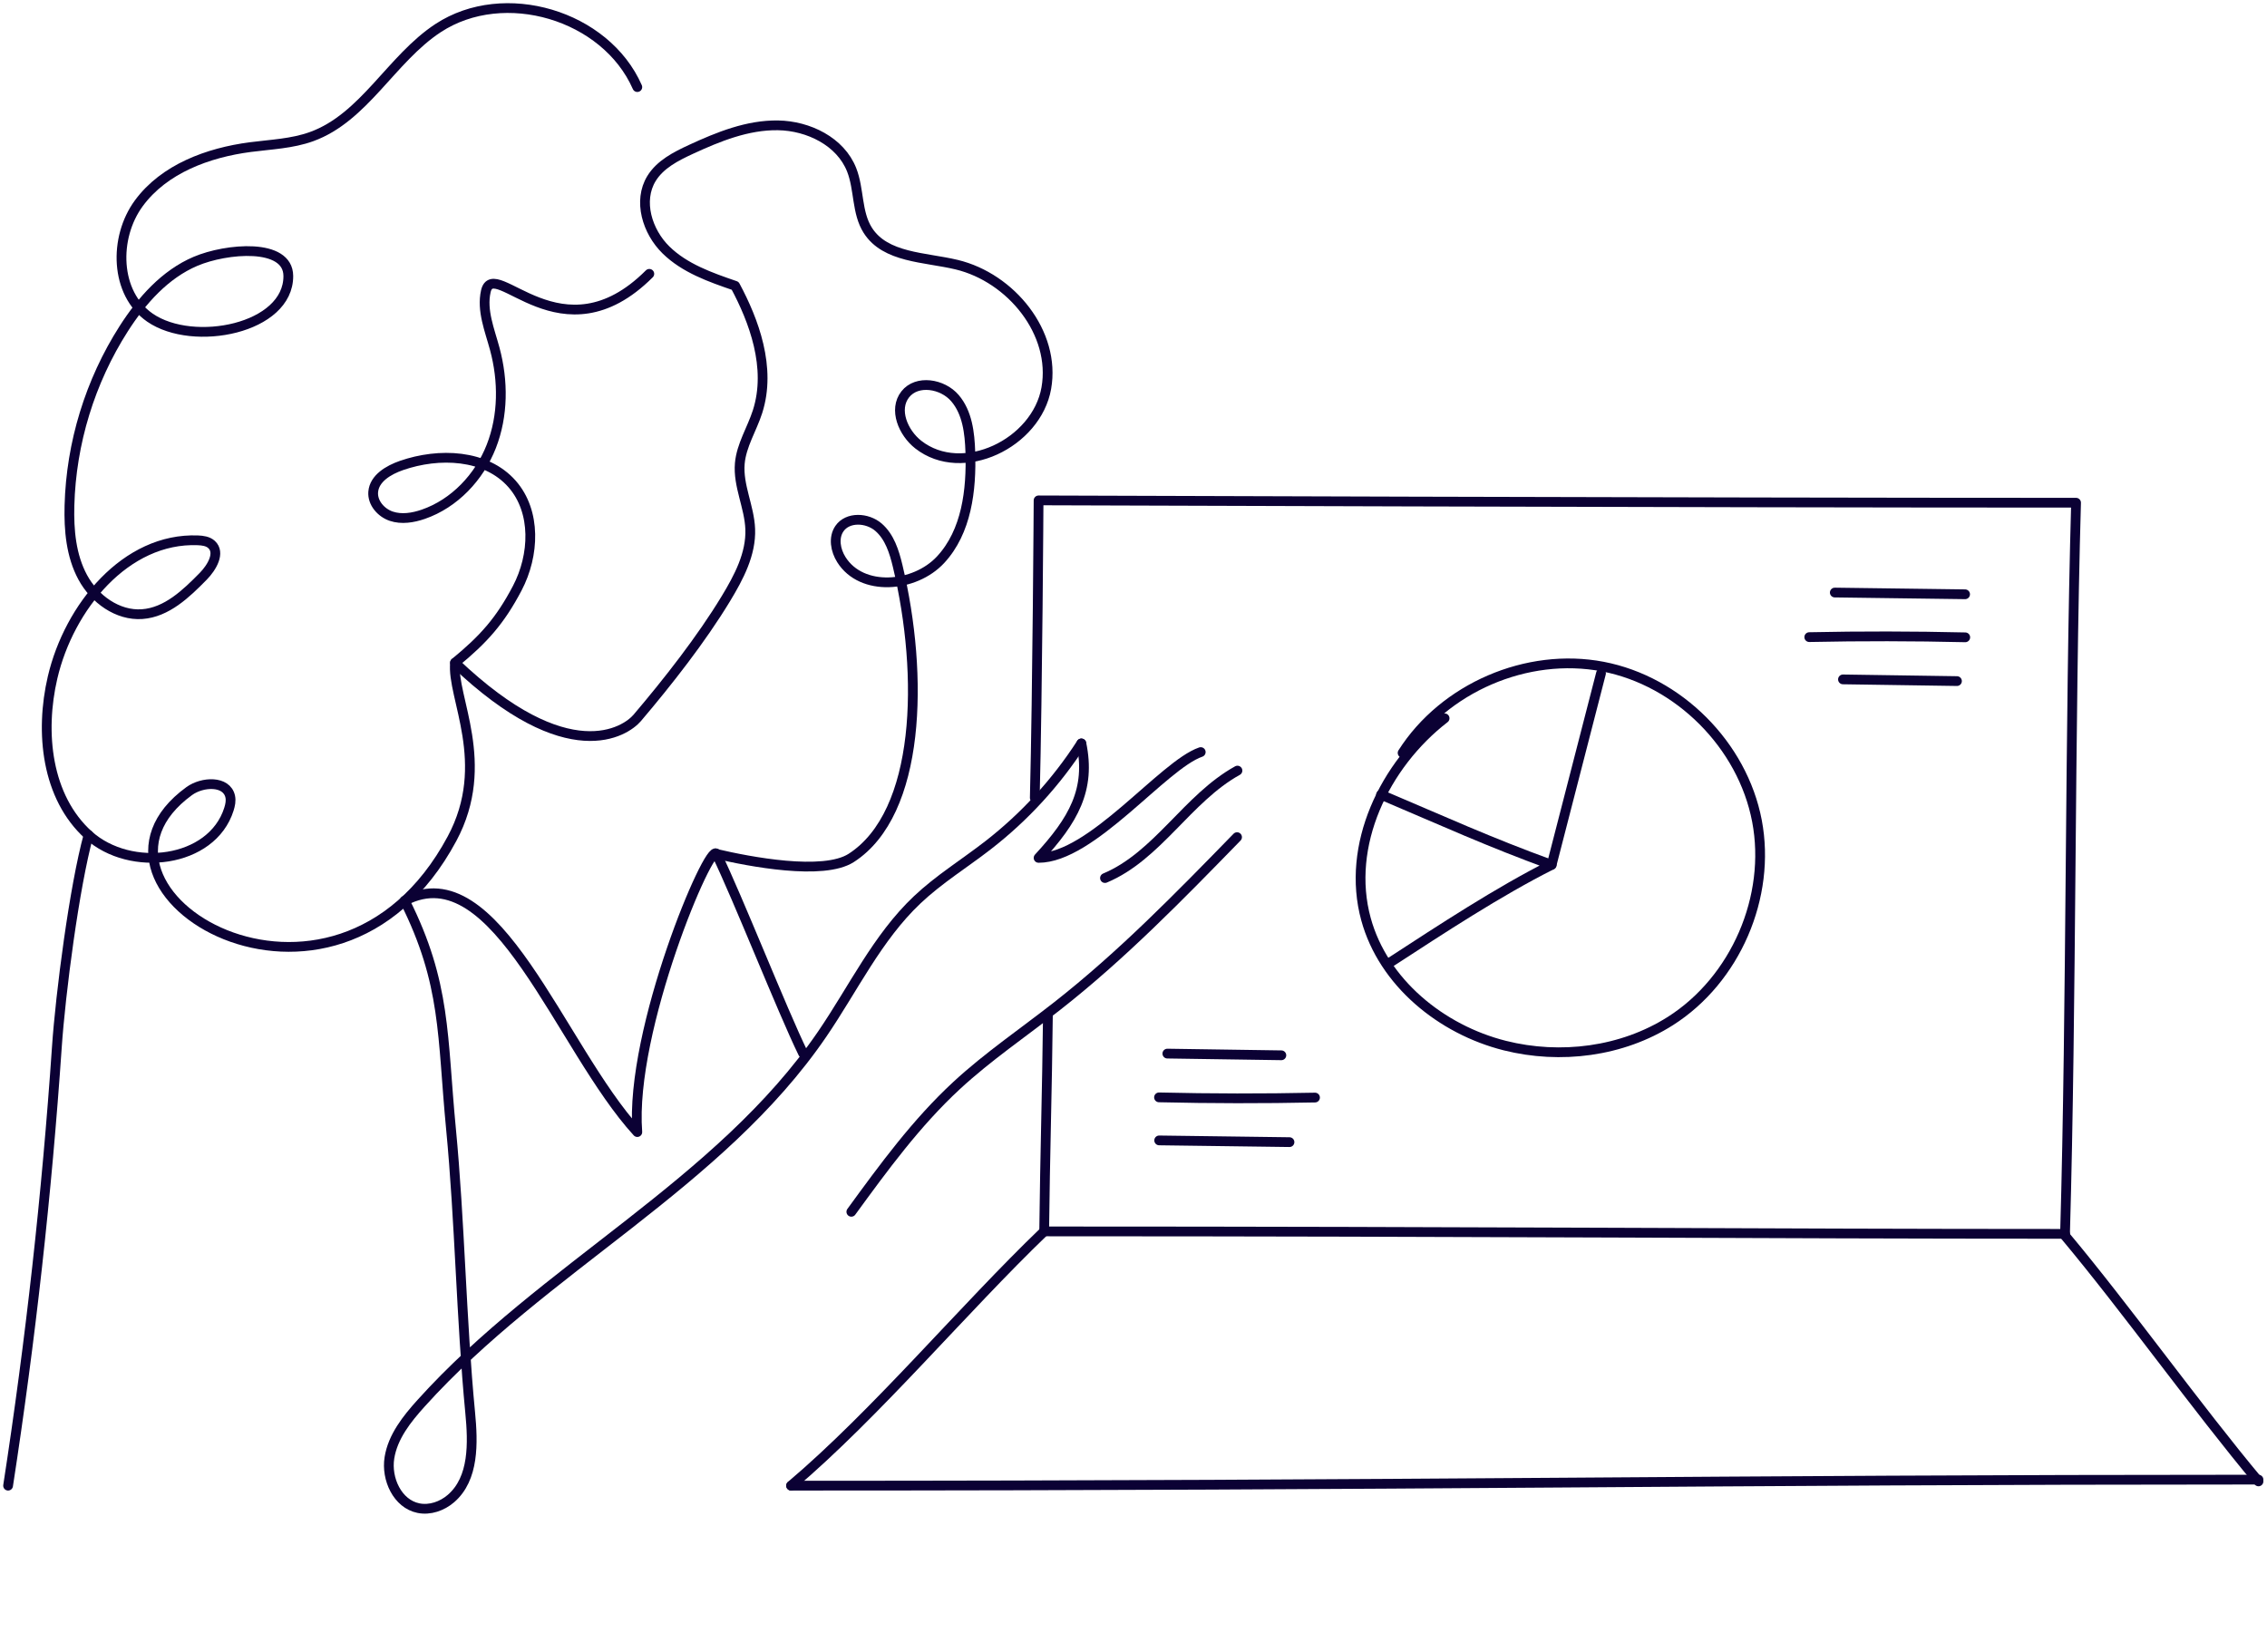
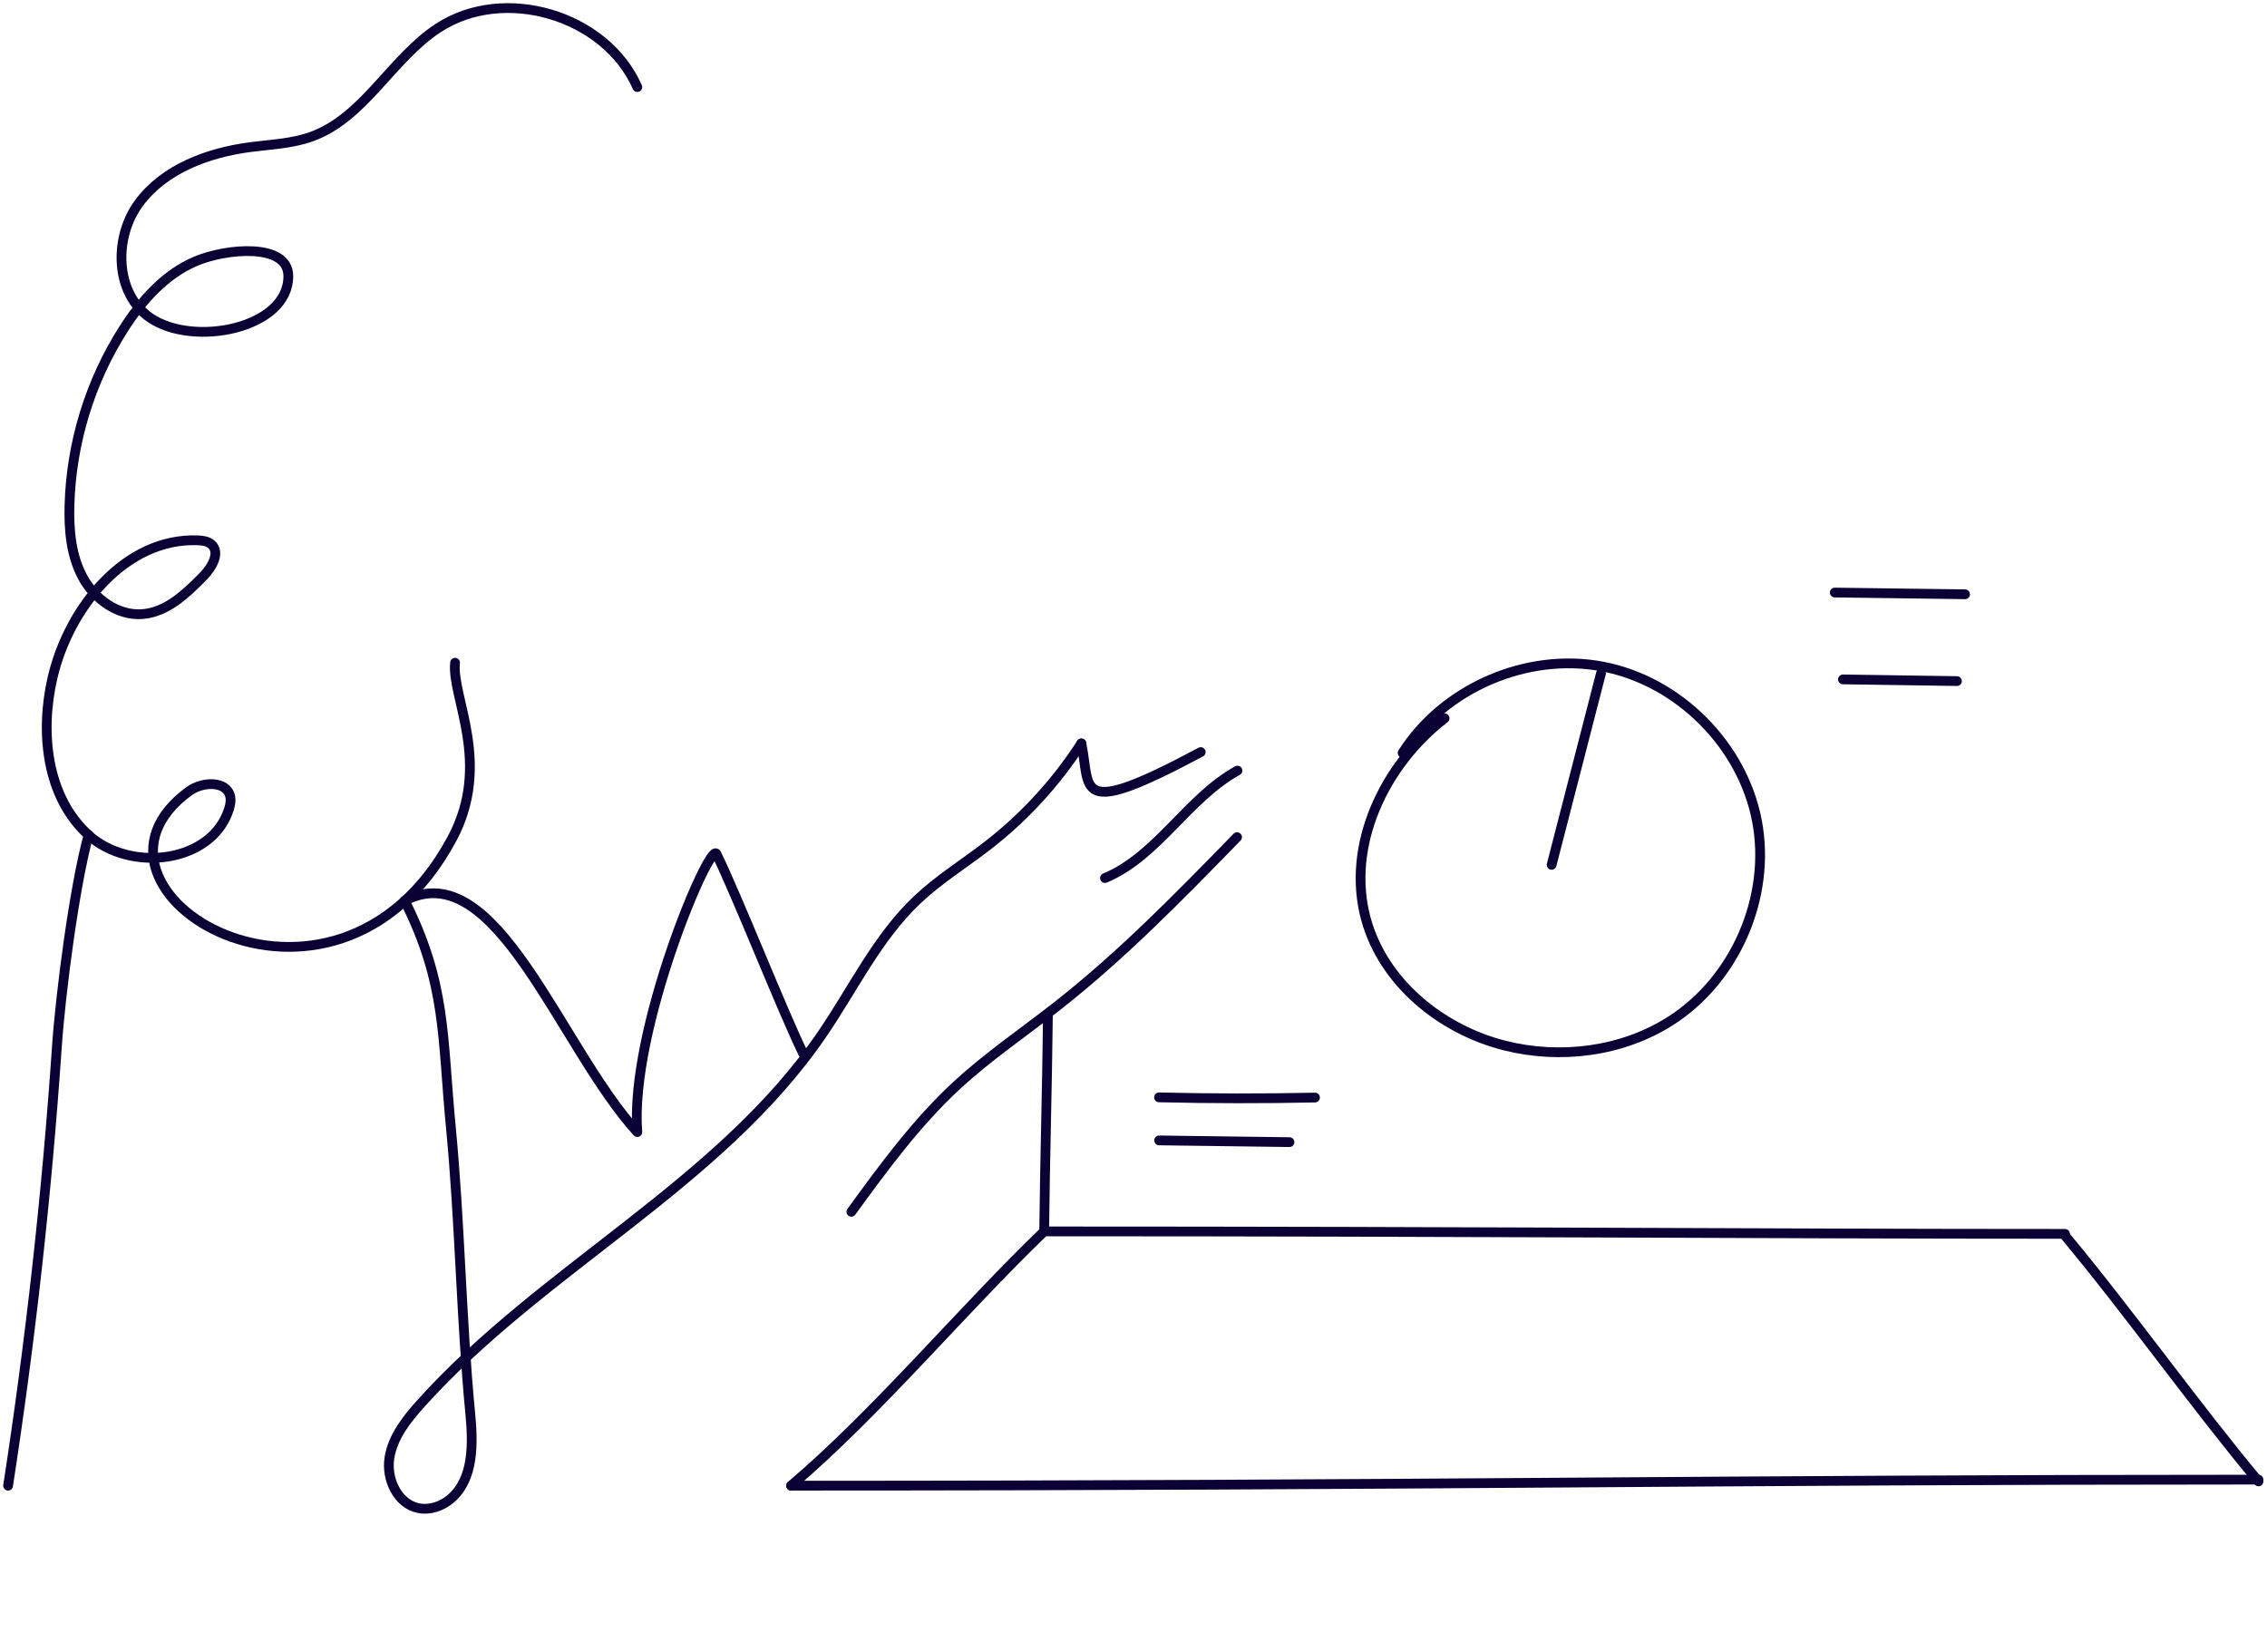
<svg xmlns="http://www.w3.org/2000/svg" width="1113" height="811" viewBox="0 0 1113 811" fill="none">
-   <path d="M351.742 419.275C367.676 423.032 404.21 430.109 417.95 421.233C452.092 399.17 453.575 331.696 440.725 277.942C439.044 270.924 436.751 263.55 431.275 258.845C425.799 254.14 416.171 253.626 412.098 259.596C409.073 264.044 410.2 270.232 413.067 274.779C423.051 290.674 449.028 288.578 461.799 274.819C474.57 261.059 477.002 240.696 476.389 221.935C476.092 212.584 474.926 202.6 468.857 195.503C462.788 188.386 450.194 186.29 444.422 193.645C438.59 201.078 443.394 212.465 450.827 218.297C472.494 235.28 508.91 217.704 513.694 190.58C518.479 163.476 496.416 136.372 469.648 129.947C454.03 126.211 434.675 126.665 426.056 113.103C420.52 104.405 421.904 92.978 418.128 83.39C412.672 69.492 396.915 61.781 381.989 61.544C367.063 61.307 352.75 67.099 339.188 73.366C331.794 76.787 324.104 80.721 319.853 87.66C313.131 98.652 317.758 113.696 326.95 122.711C336.124 131.726 348.756 136.155 360.934 140.326C370.009 157.229 378.885 180.498 371.907 202.165C369.159 210.706 363.999 218.614 363.208 227.55C362.259 238.423 367.913 248.842 368.328 259.754C368.803 272.011 362.714 283.478 356.368 293.956C344.308 313.864 327.919 334.76 312.855 352.494C307.181 359.156 278.91 378.392 223.377 325.409C237.414 313.903 245.559 304.829 253.981 288.756C262.403 272.684 263.391 251.273 251.411 237.632C238.541 223.003 215.509 222.172 197.104 228.558C190.758 230.772 183.759 234.864 183.225 241.566C182.81 246.884 187.061 251.767 192.102 253.468C197.163 255.168 202.738 254.258 207.799 252.519C223.14 247.22 235.299 234.291 241.21 219.167C247.121 204.044 247.141 186.982 242.91 171.305C240.399 161.994 236.406 152.445 238.521 143.035C242.475 125.578 275.747 177.493 318.786 134.455" stroke="#0B0134" stroke-width="4.79" stroke-linecap="round" stroke-linejoin="round" />
  <path d="M312.894 42.761C297.335 7.354 247.476 -7.434 215.133 13.759C192.121 28.843 178.856 57.707 152.977 67.078C143.389 70.557 133.01 70.913 122.888 72.237C102.07 74.966 80.601 82.893 68.165 99.796C55.73 116.719 56.363 144.061 73.642 155.982C94.953 170.651 141.708 161.379 141.55 135.5C141.451 119.131 111.085 121.899 96.001 128.304C80.937 134.709 69.549 147.619 60.732 161.418C44.224 187.237 34.913 217.584 34.102 248.227C33.786 260.306 34.873 272.84 40.626 283.476C46.379 294.112 57.727 302.395 69.787 301.545C81.826 300.695 91.395 291.522 99.837 282.903C104.047 278.593 108.278 271.397 103.85 267.344C102.09 265.742 99.54 265.406 97.168 265.308C61.721 263.904 33.905 298.066 25.819 332.623C19.493 359.668 22.834 391.418 43.453 410.021C64.073 428.624 104.028 423.82 112.39 397.329C113.023 395.313 113.477 393.177 113.023 391.102C111.283 383.233 99.401 383.708 92.877 388.453C26.491 436.769 163.692 520.336 221.914 411.82C241.763 374.831 221.538 342.132 223.416 325.407" stroke="#0B0134" stroke-width="4.79" stroke-linecap="round" stroke-linejoin="round" />
  <path d="M198.726 442.326C219.167 483.032 217.032 508.734 221.401 554.085C225.79 599.654 226.443 647.95 230.831 693.519C232.275 708.504 232.789 725.981 221.401 735.806C217.052 739.563 211.062 741.658 205.427 740.511C195.127 738.416 189.533 726.178 191.193 715.799C192.854 705.42 199.754 696.741 206.792 688.952C266.693 622.467 353.166 581.623 403.657 507.764C418.9 485.464 430.702 460.356 450.314 441.812C460.97 431.73 473.583 423.96 485.168 414.965C503.079 401.047 518.598 384.105 530.875 365.047" stroke="#0B0134" stroke-width="4.79" stroke-linecap="round" stroke-linejoin="round" />
-   <path d="M589.511 369.278C571.066 375.604 535.955 421.252 509.898 421.232C526.979 402.728 535.638 387.723 530.913 365.027" stroke="#0B0134" stroke-width="4.79" stroke-linecap="round" stroke-linejoin="round" />
+   <path d="M589.511 369.278C526.979 402.728 535.638 387.723 530.913 365.027" stroke="#0B0134" stroke-width="4.79" stroke-linecap="round" stroke-linejoin="round" />
  <path d="M417.969 595.006C433.844 573.22 449.877 551.296 469.666 532.989C485.067 518.755 502.523 506.932 519.031 493.983C550.84 469.054 579.15 439.993 607.342 411.05" stroke="#0B0134" stroke-width="4.79" stroke-linecap="round" stroke-linejoin="round" />
  <path d="M394.266 517.134C383.986 496.079 362.041 440.329 351.741 419.255C348.578 412.79 309 505.826 312.894 555.863C274.838 514.248 243.661 418.741 198.725 442.286" stroke="#0B0134" stroke-width="4.79" stroke-linecap="round" stroke-linejoin="round" />
  <path d="M43.472 409.984C36.474 435.546 29.713 487.738 27.914 514.19C22.991 586.25 14.984 658.113 3.973 729.481" stroke="#0B0134" stroke-width="4.79" stroke-linecap="round" stroke-linejoin="round" />
-   <path d="M508.039 391.733C509.383 337.426 509.897 245.695 509.897 245.695C509.897 245.695 831.826 246.842 1019.26 246.842C1016.14 355.1 1017.07 494.101 1013.84 605.838" stroke="#0B0134" stroke-width="4.79" stroke-linecap="round" stroke-linejoin="round" />
  <path d="M514.485 498.017C514.07 536.192 513.081 566.459 512.646 604.634C727.503 604.634 865.396 605.84 1013.83 605.84" stroke="#0B0134" stroke-width="4.79" stroke-linecap="round" stroke-linejoin="round" />
  <path d="M542.498 431.137C568.396 420.284 582.966 391.954 607.54 378.372" stroke="#0B0134" stroke-width="4.79" stroke-linecap="round" stroke-linejoin="round" />
  <path d="M709.236 352.69C679.601 375.583 660.721 415.222 670.646 451.341C679.166 482.399 707.575 505.549 738.811 513.397C766.113 520.257 796.321 516.442 820.084 501.338C852.071 481.015 869.686 440.289 862.589 403.063C855.492 365.837 824.137 334.443 786.931 327.306C749.704 320.169 708.959 337.744 688.616 369.692" stroke="#0B0134" stroke-width="4.79" stroke-linecap="round" stroke-linejoin="round" />
  <path d="M786.021 330.628C777.935 361.963 769.869 393.317 761.783 424.652" stroke="#0B0134" stroke-width="4.79" stroke-linecap="round" stroke-linejoin="round" />
-   <path d="M678.02 390.215C709.473 403.559 730.785 413.345 761.803 424.654C735.668 437.781 707.575 456.265 683.041 472.219" stroke="#0B0134" stroke-width="4.79" stroke-linecap="round" stroke-linejoin="round" />
  <path d="M569.029 538.822C594.552 539.415 620.094 539.455 645.617 538.921" stroke="#0B0134" stroke-width="4.79" stroke-linecap="round" stroke-linejoin="round" />
-   <path d="M573.121 517.331C591.784 517.608 610.446 517.885 629.089 518.161" stroke="#0B0134" stroke-width="4.79" stroke-linecap="round" stroke-linejoin="round" />
  <path d="M569.107 559.955L633.082 560.805" stroke="#0B0134" stroke-width="4.79" stroke-linecap="round" stroke-linejoin="round" />
-   <path d="M964.857 312.934C939.334 312.34 913.792 312.301 888.27 312.835" stroke="#0B0134" stroke-width="4.79" stroke-linecap="round" stroke-linejoin="round" />
  <path d="M960.784 334.423L904.816 333.593" stroke="#0B0134" stroke-width="4.79" stroke-linecap="round" stroke-linejoin="round" />
  <path d="M964.777 291.799C943.446 291.523 922.134 291.226 900.803 290.949" stroke="#0B0134" stroke-width="4.79" stroke-linecap="round" stroke-linejoin="round" />
  <path d="M512.647 604.634C473.009 642.69 430.287 693.953 388.375 729.479" stroke="#0B0134" stroke-width="4.79" stroke-linecap="round" stroke-linejoin="round" />
  <path d="M1013.82 606.711C1044.13 642.949 1078.51 691.147 1108.82 727.385" stroke="#0B0134" stroke-width="4.79" stroke-linecap="round" stroke-linejoin="round" />
  <path d="M388.395 729.479C698.837 729.479 843.274 726.514 1108.82 726.514" stroke="#0B0134" stroke-width="4.79" stroke-linecap="round" stroke-linejoin="round" />
</svg>